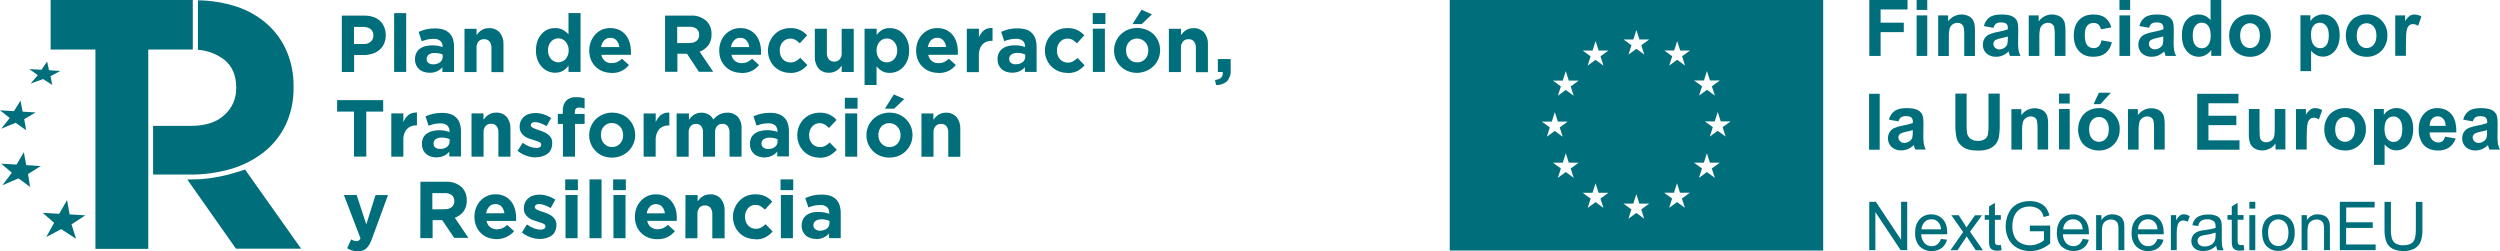
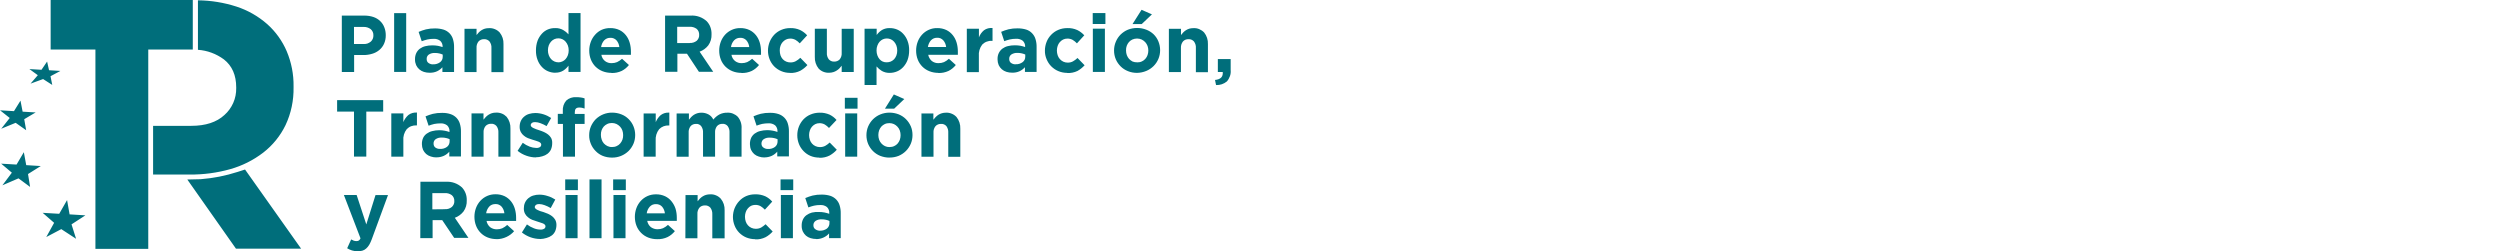
<svg xmlns="http://www.w3.org/2000/svg" width="388" height="39" viewBox="0 0 388 39" fill="none">
-   <path d="M225 0V38.88H282.96V0H225ZM239.31 18.87H240.84L241.31 17.4L241.78 18.87H243.31L242.07 19.77L242.53 21.22L241.3 20.32L240.07 21.22L240.53 19.77L239.29 18.87H239.31ZM244.24 27.6L243.01 26.7L241.78 27.6L242.25 26.15L241.01 25.25H242.54L243.01 23.78L243.48 25.25H245.01L243.77 26.15L244.24 27.6ZM243.77 13.41L244.24 14.86L243.01 13.96L241.78 14.86L242.25 13.41L241.01 12.51H242.54L243.01 11.04L243.48 12.51H245.01L243.78 13.41H243.77ZM247.17 7.84L247.64 6.37L248.11 7.84H249.64L248.4 8.74L248.86 10.19L247.63 9.29L246.4 10.19L246.86 8.74L245.63 7.84H247.16H247.17ZM248.87 32.27L247.64 31.37L246.41 32.27L246.87 30.82L245.63 29.92H247.16L247.63 28.45L248.1 29.92H249.63L248.39 30.82L248.86 32.27H248.87ZM253.5 6.12L253.97 4.65L254.44 6.12H255.97L254.73 7.02L255.2 8.47L253.97 7.57L252.74 8.47L253.2 7.02L251.97 6.12H253.49H253.5ZM255.19 33.95L253.96 33.05L252.73 33.95L253.19 32.5L251.96 31.6H253.49L253.96 30.13L254.43 31.6H255.96L254.72 32.5L255.18 33.95H255.19ZM261.51 32.26L260.28 31.36L259.05 32.26L259.51 30.81L258.27 29.91H259.8L260.27 28.44L260.74 29.91H262.27L261.03 30.81L261.5 32.26H261.51ZM261.06 8.73L261.52 10.18L260.29 9.28L259.06 10.18L259.53 8.73L258.3 7.83H259.83L260.3 6.37L260.77 7.84H262.3L261.06 8.73ZM264.45 12.49L264.92 11.02L265.39 12.49H266.92L265.68 13.39L266.15 14.84L264.92 13.94L263.69 14.84L264.16 13.39L262.92 12.49H264.46H264.45ZM266.14 27.6L264.91 26.7L263.68 27.6L264.15 26.15L262.91 25.25H264.44L264.91 23.78L265.38 25.25H266.91L265.67 26.15L266.14 27.6ZM267.82 21.2L266.59 20.3L265.36 21.2L265.83 19.74L264.59 18.84H266.12L266.59 17.37L267.06 18.84H268.59L267.35 19.74L267.82 21.2ZM290.12 8.69V0H296.05V1.47H291.87V3.52H295.47V4.99H291.87V8.68H290.13L290.12 8.69ZM297.46 1.55V0H299.11V1.54H297.46V1.55ZM297.46 8.69V2.39H299.11V8.68H297.46V8.69ZM306.5 8.69H304.85V5.48C304.87 5.04 304.84 4.59 304.74 4.16C304.68 3.98 304.56 3.82 304.4 3.71C304.23 3.6 304.03 3.54 303.83 3.54C303.56 3.54 303.29 3.61 303.06 3.77C302.84 3.92 302.67 4.14 302.59 4.4C302.48 4.87 302.44 5.36 302.46 5.84V8.69H300.81V2.39H302.35V3.31C302.69 2.84 303.18 2.5 303.73 2.34C304.29 2.18 304.88 2.22 305.41 2.44C305.68 2.55 305.92 2.72 306.1 2.95C306.25 3.16 306.36 3.39 306.42 3.65C306.49 4.02 306.52 4.39 306.51 4.77V8.68L306.5 8.69ZM309.4 4.32L307.9 4.05C308.02 3.51 308.33 3.03 308.76 2.69C309.17 2.4 309.78 2.25 310.6 2.25C311.34 2.25 311.89 2.34 312.25 2.51C312.57 2.65 312.83 2.88 313.01 3.18C313.16 3.45 313.23 3.95 313.23 4.67L313.21 6.61C313.2 7.02 313.23 7.44 313.29 7.84C313.35 8.13 313.46 8.42 313.59 8.68H311.95C311.91 8.57 311.85 8.41 311.79 8.19C311.76 8.09 311.74 8.03 311.73 7.98C311.47 8.24 311.16 8.45 310.83 8.6C310.51 8.74 310.16 8.81 309.81 8.81C309.25 8.84 308.71 8.65 308.29 8.28C308.11 8.11 307.96 7.9 307.87 7.67C307.77 7.44 307.73 7.19 307.74 6.94C307.74 6.61 307.82 6.28 307.99 5.99C308.16 5.71 308.41 5.49 308.7 5.35C309.12 5.17 309.56 5.04 310.01 4.96C310.56 4.87 311.1 4.74 311.62 4.55V4.38C311.63 4.26 311.62 4.13 311.58 4.01C311.54 3.89 311.47 3.78 311.39 3.69C311.23 3.55 310.94 3.48 310.5 3.48C310.26 3.47 310.02 3.53 309.81 3.65C309.61 3.81 309.47 4.03 309.4 4.28V4.32ZM311.62 5.66C311.28 5.76 310.94 5.85 310.6 5.92C310.29 5.97 309.98 6.07 309.7 6.21C309.6 6.27 309.52 6.36 309.46 6.46C309.4 6.56 309.37 6.67 309.37 6.79C309.37 6.91 309.39 7.02 309.44 7.13C309.48 7.24 309.55 7.33 309.64 7.41C309.73 7.49 309.83 7.56 309.94 7.61C310.05 7.65 310.17 7.67 310.3 7.67C310.61 7.67 310.91 7.56 311.15 7.37C311.34 7.24 311.48 7.04 311.54 6.82C311.6 6.55 311.62 6.27 311.61 6V5.68L311.62 5.66ZM320.56 8.68H318.9V5.47C318.92 5.03 318.89 4.58 318.8 4.15C318.74 3.97 318.61 3.81 318.45 3.7C318.28 3.59 318.08 3.53 317.88 3.53C317.61 3.53 317.34 3.61 317.11 3.77C316.89 3.92 316.72 4.14 316.64 4.4C316.53 4.87 316.49 5.36 316.51 5.84V8.68H314.86V2.39H316.4V3.31C316.74 2.84 317.23 2.5 317.78 2.34C318.34 2.18 318.93 2.22 319.46 2.44C319.73 2.55 319.97 2.72 320.15 2.95C320.31 3.16 320.42 3.39 320.47 3.65C320.54 4.02 320.57 4.39 320.56 4.77V8.68ZM327.69 4.25L326.05 4.55C326.02 4.27 325.88 4 325.68 3.81C325.47 3.64 325.2 3.55 324.92 3.56C324.73 3.56 324.55 3.59 324.38 3.66C324.21 3.73 324.06 3.85 323.93 3.99C323.69 4.28 323.56 4.76 323.56 5.43C323.56 6.18 323.68 6.7 323.93 7.01C324.05 7.16 324.2 7.28 324.38 7.36C324.56 7.44 324.75 7.48 324.94 7.47C325.23 7.48 325.51 7.38 325.72 7.19C325.96 6.93 326.1 6.61 326.14 6.26L327.76 6.54C327.64 7.2 327.3 7.8 326.79 8.24C326.31 8.62 325.67 8.81 324.86 8.81C323.94 8.81 323.21 8.52 322.67 7.94C322.13 7.36 321.85 6.56 321.85 5.53C321.85 4.49 322.12 3.68 322.67 3.11C323.21 2.53 323.96 2.25 324.89 2.25C325.65 2.25 326.26 2.41 326.71 2.74C327.19 3.12 327.53 3.64 327.67 4.24L327.69 4.25ZM328.94 1.54V0H330.6V1.54H328.94ZM328.94 8.68V2.39H330.6V8.68H328.94ZM333.53 4.31L332.03 4.04C332.15 3.5 332.46 3.02 332.9 2.69C333.31 2.4 333.92 2.25 334.74 2.25C335.48 2.25 336.03 2.34 336.39 2.51C336.71 2.65 336.97 2.88 337.15 3.18C337.3 3.45 337.37 3.95 337.37 4.67L337.35 6.61C337.34 7.02 337.36 7.44 337.43 7.84C337.49 8.13 337.59 8.42 337.73 8.68H336.1C336.06 8.57 336 8.41 335.94 8.19C335.91 8.09 335.89 8.03 335.88 7.98C335.62 8.24 335.31 8.45 334.98 8.6C334.65 8.74 334.3 8.81 333.95 8.81C333.39 8.84 332.85 8.65 332.43 8.28C332.25 8.11 332.1 7.9 332.01 7.67C331.91 7.44 331.87 7.19 331.87 6.94C331.87 6.61 331.95 6.28 332.12 5.99C332.29 5.71 332.54 5.49 332.83 5.35C333.25 5.17 333.69 5.04 334.15 4.96C334.7 4.87 335.24 4.73 335.76 4.55V4.38C335.77 4.26 335.76 4.13 335.72 4.01C335.68 3.89 335.61 3.78 335.53 3.69C335.37 3.55 335.08 3.48 334.64 3.48C334.4 3.47 334.16 3.53 333.95 3.65C333.76 3.81 333.61 4.03 333.55 4.27L333.53 4.31ZM335.74 5.65C335.41 5.75 335.07 5.84 334.73 5.91C334.42 5.96 334.11 6.06 333.83 6.2C333.73 6.26 333.65 6.35 333.6 6.45C333.54 6.55 333.51 6.66 333.51 6.78C333.51 6.9 333.53 7.01 333.57 7.12C333.62 7.23 333.68 7.32 333.77 7.4C333.86 7.48 333.96 7.55 334.07 7.6C334.18 7.64 334.3 7.66 334.43 7.66C334.74 7.66 335.04 7.55 335.28 7.36C335.47 7.23 335.61 7.03 335.67 6.81C335.73 6.54 335.75 6.26 335.74 5.99V5.67V5.65ZM344.73 8.67H343.19V7.75C342.96 8.09 342.65 8.36 342.29 8.55C341.96 8.72 341.61 8.81 341.24 8.81C340.89 8.81 340.54 8.73 340.22 8.58C339.9 8.43 339.62 8.21 339.4 7.94C338.89 7.36 338.63 6.54 338.63 5.5C338.63 4.43 338.88 3.62 339.38 3.07C339.62 2.8 339.9 2.59 340.23 2.45C340.56 2.31 340.91 2.24 341.26 2.25C341.61 2.25 341.95 2.33 342.27 2.48C342.58 2.63 342.86 2.85 343.08 3.12V0H344.74V8.68L344.73 8.67ZM340.31 5.38C340.31 6.05 340.4 6.54 340.59 6.84C340.7 7.04 340.86 7.21 341.06 7.32C341.26 7.43 341.48 7.49 341.71 7.49C341.9 7.49 342.09 7.45 342.26 7.37C342.43 7.29 342.58 7.16 342.69 7.01C342.96 6.69 343.1 6.2 343.1 5.55C343.1 4.83 342.97 4.31 342.71 3.99C342.59 3.84 342.44 3.72 342.27 3.64C342.1 3.56 341.91 3.52 341.72 3.52C341.53 3.52 341.34 3.56 341.17 3.64C341 3.72 340.85 3.84 340.73 3.99C340.46 4.3 340.32 4.77 340.32 5.39L340.31 5.38ZM345.97 5.43C345.97 4.87 346.11 4.32 346.38 3.83C346.64 3.33 347.04 2.91 347.53 2.65C348.04 2.37 348.61 2.23 349.19 2.24C349.62 2.22 350.05 2.3 350.45 2.46C350.85 2.62 351.21 2.86 351.52 3.17C351.82 3.48 352.06 3.85 352.21 4.25C352.37 4.65 352.44 5.08 352.43 5.51C352.44 5.95 352.37 6.38 352.21 6.79C352.05 7.2 351.81 7.57 351.51 7.88C351.21 8.19 350.85 8.43 350.45 8.59C350.05 8.75 349.63 8.83 349.2 8.82C348.63 8.82 348.07 8.69 347.57 8.43C347.06 8.18 346.65 7.78 346.38 7.28C346.09 6.71 345.95 6.08 345.97 5.44V5.43ZM347.67 5.52C347.67 6.14 347.82 6.62 348.11 6.96C348.25 7.12 348.41 7.24 348.6 7.33C348.79 7.42 348.99 7.46 349.2 7.46C349.41 7.46 349.61 7.42 349.8 7.33C349.99 7.24 350.16 7.12 350.29 6.96C350.58 6.63 350.73 6.15 350.73 5.52C350.73 4.89 350.58 4.43 350.29 4.1C350.15 3.94 349.99 3.82 349.8 3.73C349.61 3.64 349.41 3.6 349.2 3.6C348.99 3.6 348.79 3.64 348.6 3.73C348.41 3.82 348.25 3.94 348.11 4.1C347.82 4.42 347.67 4.9 347.67 5.52ZM357.03 2.37H358.57V3.29C358.78 2.97 359.06 2.71 359.39 2.52C359.74 2.33 360.13 2.23 360.52 2.23C360.87 2.23 361.22 2.3 361.54 2.45C361.86 2.6 362.14 2.81 362.36 3.08C362.87 3.65 363.12 4.44 363.12 5.46C363.12 6.48 362.86 7.33 362.36 7.91C362.13 8.18 361.85 8.41 361.53 8.56C361.21 8.71 360.86 8.79 360.51 8.79C360.19 8.79 359.86 8.72 359.57 8.58C359.24 8.4 358.93 8.16 358.68 7.87V11.04H357.03V2.39V2.37ZM358.67 5.41C358.67 6.12 358.81 6.64 359.08 6.98C359.2 7.14 359.35 7.27 359.53 7.35C359.71 7.44 359.9 7.48 360.1 7.48C360.28 7.48 360.47 7.44 360.63 7.36C360.8 7.28 360.94 7.16 361.05 7.01C361.31 6.7 361.43 6.19 361.43 5.48C361.43 4.82 361.3 4.33 361.03 4.01C360.92 3.86 360.77 3.74 360.6 3.65C360.43 3.57 360.24 3.52 360.06 3.52C359.87 3.52 359.68 3.56 359.5 3.64C359.33 3.72 359.17 3.84 359.05 3.99C358.79 4.31 358.66 4.77 358.66 5.39L358.67 5.41ZM364.07 5.43C364.07 4.87 364.21 4.32 364.48 3.83C364.74 3.33 365.14 2.91 365.63 2.65C366.14 2.37 366.71 2.23 367.29 2.24C367.72 2.22 368.15 2.3 368.55 2.46C368.95 2.62 369.31 2.86 369.62 3.17C369.92 3.48 370.16 3.85 370.31 4.25C370.47 4.65 370.54 5.08 370.52 5.51C370.53 5.95 370.46 6.38 370.3 6.79C370.14 7.2 369.91 7.57 369.6 7.88C369.3 8.19 368.94 8.43 368.55 8.59C368.15 8.75 367.73 8.83 367.3 8.82C366.73 8.82 366.17 8.69 365.67 8.43C365.16 8.18 364.75 7.78 364.48 7.28C364.19 6.71 364.05 6.08 364.07 5.44V5.43ZM365.76 5.52C365.76 6.14 365.91 6.62 366.2 6.96C366.34 7.12 366.5 7.24 366.69 7.33C366.88 7.42 367.08 7.46 367.29 7.46C367.5 7.46 367.7 7.42 367.89 7.33C368.08 7.24 368.25 7.12 368.38 6.96C368.67 6.63 368.82 6.15 368.82 5.52C368.82 4.89 368.67 4.43 368.38 4.1C368.25 3.94 368.08 3.82 367.89 3.73C367.7 3.64 367.5 3.6 367.29 3.6C367.08 3.6 366.88 3.64 366.69 3.73C366.5 3.82 366.33 3.94 366.2 4.1C365.91 4.42 365.77 4.9 365.77 5.53L365.76 5.52ZM373.4 8.66H371.74V2.39H373.28V3.29C373.46 2.97 373.7 2.68 373.99 2.46C374.2 2.32 374.45 2.25 374.7 2.25C375.09 2.25 375.47 2.36 375.8 2.56L375.29 4.01C375.06 3.85 374.79 3.75 374.51 3.74C374.3 3.74 374.09 3.8 373.92 3.93C373.73 4.12 373.59 4.36 373.54 4.63C373.45 4.97 373.4 5.66 373.4 6.74V8.68V8.66ZM290.08 23.21V14.56H291.73V23.24H290.08V23.21ZM294.66 18.84L293.16 18.57C293.29 18.03 293.6 17.55 294.05 17.22C294.46 16.93 295.07 16.78 295.89 16.78C296.63 16.78 297.18 16.87 297.54 17.04C297.86 17.18 298.12 17.41 298.3 17.71C298.45 17.98 298.52 18.48 298.52 19.2L298.5 21.14C298.49 21.55 298.52 21.97 298.58 22.37C298.64 22.66 298.74 22.95 298.88 23.21H297.24C297.2 23.1 297.14 22.94 297.08 22.72C297.05 22.62 297.03 22.56 297.02 22.51C296.76 22.77 296.45 22.98 296.11 23.13C295.79 23.27 295.44 23.34 295.09 23.34C294.53 23.37 293.99 23.18 293.57 22.81C293.39 22.64 293.24 22.43 293.15 22.2C293.05 21.97 293.01 21.72 293.01 21.47C293.01 21.13 293.09 20.81 293.26 20.52C293.43 20.24 293.68 20.02 293.97 19.88C294.38 19.7 294.82 19.57 295.26 19.5C295.81 19.41 296.34 19.27 296.87 19.09V18.92C296.88 18.8 296.87 18.67 296.83 18.55C296.79 18.43 296.72 18.32 296.64 18.23C296.48 18.09 296.18 18.02 295.75 18.02C295.51 18.01 295.27 18.07 295.06 18.19C294.86 18.35 294.72 18.56 294.65 18.81L294.66 18.84ZM296.87 20.19C296.54 20.29 296.2 20.38 295.86 20.44C295.55 20.49 295.24 20.59 294.96 20.73C294.86 20.79 294.78 20.88 294.72 20.98C294.66 21.08 294.63 21.2 294.63 21.32C294.63 21.43 294.65 21.55 294.7 21.65C294.74 21.75 294.81 21.85 294.89 21.92C294.98 22.01 295.08 22.07 295.19 22.12C295.3 22.16 295.42 22.18 295.55 22.18C295.86 22.18 296.16 22.07 296.4 21.88C296.59 21.75 296.73 21.55 296.79 21.33C296.85 21.06 296.87 20.78 296.86 20.51V20.19H296.87ZM303.48 14.53H305.22V19.23C305.21 19.72 305.22 20.2 305.29 20.68C305.36 21.02 305.55 21.33 305.82 21.54C306.16 21.77 306.56 21.89 306.97 21.86C307.37 21.89 307.76 21.78 308.09 21.56C308.33 21.38 308.49 21.11 308.54 20.81C308.6 20.32 308.63 19.83 308.62 19.33V14.53H310.36V19.1C310.38 19.84 310.34 20.58 310.22 21.31C310.14 21.71 309.96 22.09 309.7 22.4C309.42 22.71 309.07 22.96 308.68 23.11C308.15 23.3 307.58 23.39 307.02 23.37C306.19 23.37 305.57 23.27 305.14 23.08C304.75 22.91 304.41 22.66 304.13 22.33C303.89 22.05 303.73 21.71 303.64 21.35C303.51 20.62 303.45 19.89 303.47 19.15V14.52L303.48 14.53ZM317.88 23.21H316.23V20.01C316.25 19.57 316.21 19.12 316.12 18.69C316.06 18.5 315.94 18.34 315.77 18.23C315.6 18.12 315.4 18.06 315.2 18.06C314.93 18.06 314.66 18.14 314.43 18.3C314.21 18.45 314.04 18.67 313.96 18.93C313.85 19.4 313.81 19.89 313.83 20.37V23.22H312.17V16.94H313.71V17.86C314.05 17.39 314.54 17.05 315.09 16.89C315.65 16.73 316.24 16.77 316.77 16.99C317.04 17.1 317.28 17.27 317.46 17.5C317.62 17.71 317.73 17.94 317.78 18.2C317.85 18.57 317.88 18.94 317.87 19.32V23.22L317.88 23.21ZM319.56 16.07V14.53H321.22V16.07H319.56ZM319.56 23.21V16.92H321.22V23.2H319.56V23.21ZM322.53 19.98C322.53 19.42 322.67 18.87 322.94 18.38C323.2 17.88 323.6 17.46 324.09 17.19C324.6 16.91 325.17 16.77 325.75 16.78C326.18 16.76 326.61 16.84 327.01 17C327.41 17.16 327.77 17.4 328.08 17.71C328.38 18.02 328.62 18.39 328.77 18.79C328.93 19.19 329 19.62 328.98 20.05C328.99 20.49 328.92 20.92 328.76 21.33C328.6 21.74 328.37 22.11 328.06 22.42C327.76 22.73 327.4 22.97 327 23.13C326.6 23.29 326.18 23.37 325.75 23.36C325.18 23.36 324.62 23.23 324.11 22.97C323.6 22.72 323.19 22.32 322.93 21.82C322.64 21.25 322.5 20.62 322.51 19.98H322.53ZM324.23 20.07C324.23 20.69 324.38 21.17 324.67 21.51C324.8 21.67 324.97 21.79 325.16 21.88C325.35 21.97 325.55 22.01 325.76 22.01C325.97 22.01 326.17 21.97 326.36 21.88C326.55 21.79 326.72 21.67 326.85 21.51C327.14 21.18 327.29 20.7 327.29 20.07C327.29 19.44 327.14 18.98 326.85 18.65C326.72 18.49 326.55 18.37 326.36 18.28C326.17 18.19 325.97 18.15 325.76 18.15C325.55 18.15 325.35 18.19 325.16 18.28C324.97 18.37 324.8 18.49 324.67 18.65C324.37 18.97 324.23 19.45 324.23 20.07ZM324.93 16.16L325.75 14.39H327.61L325.99 16.16H324.94H324.93ZM335.97 23.21H334.31V20.01C334.33 19.57 334.3 19.12 334.2 18.69C334.14 18.5 334.02 18.34 333.85 18.23C333.68 18.12 333.48 18.06 333.28 18.06C333.01 18.06 332.74 18.14 332.51 18.3C332.29 18.45 332.12 18.67 332.04 18.93C331.93 19.4 331.89 19.89 331.91 20.37V23.22H330.26V16.94H331.8V17.86C332.14 17.39 332.63 17.05 333.18 16.89C333.74 16.73 334.33 16.77 334.86 16.99C335.13 17.1 335.37 17.27 335.55 17.5C335.71 17.71 335.82 17.94 335.87 18.2C335.94 18.57 335.97 18.94 335.96 19.32V23.23L335.97 23.21ZM341.01 23.21V14.56H347.41V16.03H342.75V17.96H347.08V19.42H342.75V21.78H347.57V23.24H341.01V23.21ZM353.16 23.21V22.27C352.93 22.61 352.62 22.88 352.26 23.06C351.9 23.25 351.49 23.35 351.09 23.35C350.7 23.35 350.31 23.26 349.96 23.07C349.64 22.9 349.38 22.62 349.24 22.29C349.07 21.85 349 21.37 349.02 20.9V16.92H350.68V19.81C350.68 20.69 350.71 21.24 350.77 21.44C350.82 21.63 350.94 21.8 351.1 21.91C351.28 22.03 351.49 22.09 351.71 22.08C351.98 22.08 352.25 22 352.47 21.85C352.68 21.71 352.84 21.51 352.92 21.27C353 21.04 353.05 20.47 353.04 19.57V16.92H354.69V23.2H353.15L353.16 23.21ZM358 23.21H356.34V16.93H357.88V17.82C358.06 17.5 358.3 17.21 358.59 16.99C358.8 16.85 359.05 16.78 359.31 16.78C359.69 16.78 360.07 16.89 360.4 17.09L359.89 18.54C359.66 18.38 359.39 18.28 359.11 18.27C358.9 18.27 358.69 18.33 358.52 18.46C358.33 18.65 358.19 18.89 358.14 19.16C358.05 19.49 358 20.2 358 21.27V23.21ZM360.73 19.98C360.73 19.42 360.87 18.87 361.14 18.38C361.4 17.88 361.8 17.46 362.29 17.19C362.8 16.91 363.37 16.77 363.95 16.78C364.38 16.76 364.81 16.84 365.21 17C365.61 17.16 365.97 17.4 366.28 17.71C366.58 18.02 366.82 18.39 366.97 18.79C367.13 19.19 367.2 19.62 367.19 20.05C367.2 20.49 367.13 20.92 366.97 21.33C366.81 21.74 366.58 22.11 366.27 22.42C365.97 22.73 365.61 22.97 365.21 23.13C364.81 23.29 364.39 23.37 363.96 23.36C363.39 23.36 362.83 23.23 362.33 22.97C361.82 22.72 361.41 22.32 361.14 21.82C360.85 21.25 360.71 20.62 360.73 19.98ZM362.42 20.07C362.42 20.69 362.57 21.17 362.86 21.51C363 21.67 363.16 21.79 363.35 21.88C363.54 21.97 363.74 22.01 363.95 22.01C364.16 22.01 364.36 21.97 364.55 21.88C364.74 21.79 364.91 21.67 365.04 21.51C365.33 21.18 365.48 20.7 365.48 20.07C365.48 19.45 365.34 18.98 365.04 18.65C364.9 18.49 364.74 18.37 364.55 18.28C364.36 18.19 364.16 18.15 363.95 18.15C363.74 18.15 363.54 18.19 363.35 18.28C363.16 18.37 363 18.49 362.86 18.65C362.57 18.97 362.42 19.45 362.42 20.07ZM368.43 16.92H369.97V17.84C370.18 17.52 370.46 17.26 370.79 17.07C371.14 16.87 371.53 16.77 371.93 16.77C372.28 16.77 372.63 16.84 372.95 16.99C373.27 17.14 373.55 17.35 373.77 17.62C374.28 18.19 374.53 18.99 374.53 20.01C374.53 21.03 374.27 21.88 373.77 22.46C373.54 22.73 373.26 22.96 372.94 23.11C372.62 23.26 372.27 23.34 371.92 23.34C371.6 23.34 371.27 23.27 370.98 23.13C370.65 22.95 370.34 22.71 370.09 22.42V25.59H368.44V16.91L368.43 16.92ZM370.07 19.96C370.07 20.67 370.21 21.19 370.48 21.53C370.6 21.69 370.75 21.82 370.93 21.9C371.11 21.99 371.3 22.03 371.5 22.03C371.68 22.03 371.87 21.99 372.03 21.91C372.2 21.83 372.34 21.71 372.46 21.56C372.72 21.25 372.84 20.74 372.84 20.03C372.84 19.37 372.71 18.88 372.45 18.56C372.34 18.41 372.19 18.29 372.02 18.2C371.85 18.12 371.66 18.07 371.48 18.07C371.29 18.07 371.1 18.11 370.92 18.19C370.75 18.27 370.59 18.39 370.47 18.54C370.21 18.86 370.08 19.32 370.08 19.94L370.07 19.96ZM379.47 21.21L381.12 21.49C380.94 22.05 380.59 22.54 380.12 22.88C379.61 23.21 379.01 23.38 378.4 23.36C377.31 23.36 376.51 23 375.99 22.29C375.56 21.65 375.35 20.89 375.38 20.12C375.38 19.08 375.65 18.26 376.2 17.67C376.46 17.38 376.77 17.16 377.13 17C377.48 16.85 377.86 16.77 378.25 16.78C379.18 16.78 379.91 17.09 380.45 17.71C380.99 18.33 381.24 19.28 381.22 20.55H377.07C377.06 20.97 377.2 21.38 377.48 21.7C377.6 21.83 377.75 21.94 377.91 22.01C378.08 22.08 378.25 22.12 378.43 22.11C378.67 22.11 378.89 22.05 379.08 21.9C379.28 21.72 379.42 21.47 379.47 21.21ZM379.56 19.53C379.58 19.13 379.45 18.74 379.19 18.43C379.08 18.31 378.95 18.21 378.8 18.15C378.65 18.09 378.49 18.05 378.33 18.05C378.16 18.05 377.99 18.08 377.84 18.15C377.69 18.22 377.55 18.32 377.44 18.45C377.19 18.75 377.07 19.14 377.09 19.53H379.56ZM383.79 18.84L382.29 18.57C382.41 18.03 382.72 17.55 383.16 17.22C383.57 16.93 384.18 16.78 385 16.78C385.74 16.78 386.29 16.87 386.65 17.04C386.97 17.18 387.23 17.41 387.41 17.71C387.56 17.98 387.63 18.48 387.63 19.2L387.61 21.15C387.61 21.56 387.63 21.98 387.69 22.38C387.75 22.67 387.85 22.96 387.99 23.22H386.35C386.31 23.11 386.25 22.95 386.19 22.73C386.16 22.63 386.14 22.57 386.13 22.52C385.87 22.78 385.56 22.99 385.23 23.14C384.91 23.28 384.56 23.35 384.21 23.35C383.65 23.38 383.11 23.19 382.69 22.82C382.51 22.65 382.37 22.44 382.27 22.21C382.17 21.98 382.13 21.73 382.13 21.48C382.13 21.14 382.21 20.81 382.38 20.53C382.55 20.25 382.79 20.03 383.09 19.89C383.51 19.71 383.95 19.58 384.4 19.51C384.95 19.42 385.48 19.28 386.01 19.1V18.93C386.02 18.81 386.01 18.68 385.97 18.56C385.93 18.44 385.86 18.33 385.78 18.24C385.62 18.1 385.33 18.03 384.89 18.03C384.65 18.02 384.41 18.08 384.2 18.2C384 18.36 383.86 18.57 383.79 18.82V18.84ZM386 20.19C385.67 20.29 385.33 20.38 384.99 20.44C384.68 20.49 384.37 20.59 384.09 20.73C383.99 20.79 383.91 20.88 383.85 20.98C383.79 21.08 383.76 21.2 383.76 21.32C383.76 21.43 383.78 21.55 383.83 21.65C383.87 21.75 383.94 21.85 384.02 21.92C384.11 22.01 384.21 22.07 384.32 22.12C384.43 22.16 384.56 22.18 384.68 22.18C384.99 22.18 385.29 22.07 385.53 21.88C385.72 21.75 385.86 21.55 385.92 21.33C385.98 21.06 386 20.78 385.99 20.51V20.19H386ZM290.11 38.83V31.32H291.13L295.05 37.21V31.32H296V38.82H294.98L291.06 32.92V38.82H290.11V38.83ZM301.23 37.08L302.18 37.2C302.06 37.71 301.76 38.17 301.35 38.5C300.9 38.82 300.36 38.98 299.8 38.96C299.45 38.98 299.11 38.92 298.78 38.79C298.46 38.66 298.16 38.47 297.92 38.22C297.46 37.73 297.22 37.05 297.22 36.16C297.22 35.27 297.45 34.54 297.92 34.03C298.15 33.78 298.43 33.58 298.75 33.45C299.07 33.32 299.4 33.26 299.74 33.27C300.07 33.26 300.4 33.32 300.71 33.45C301.02 33.58 301.29 33.77 301.52 34.02C301.98 34.51 302.21 35.21 302.21 36.11V36.36H298.17C298.17 36.86 298.35 37.35 298.68 37.73C298.82 37.88 299 38.01 299.19 38.09C299.39 38.17 299.59 38.21 299.8 38.21C300.11 38.21 300.41 38.12 300.66 37.94C300.93 37.72 301.13 37.42 301.23 37.08ZM298.22 35.59H301.24C301.23 35.22 301.11 34.86 300.89 34.56C300.76 34.39 300.58 34.25 300.39 34.16C300.19 34.07 299.98 34.02 299.76 34.03C299.56 34.03 299.37 34.06 299.19 34.13C299.01 34.2 298.84 34.31 298.7 34.45C298.4 34.75 298.23 35.16 298.22 35.59ZM302.71 38.83L304.68 36.01L302.85 33.4H303.99L304.82 34.68C304.98 34.92 305.1 35.12 305.2 35.3C305.35 35.08 305.49 34.87 305.61 34.7L306.52 33.41H307.61L305.75 35.96L307.76 38.84H306.64L305.53 37.15L305.23 36.69L303.81 38.83H302.7H302.71ZM310.53 38.01L310.66 38.83C310.43 38.88 310.2 38.91 309.97 38.91C309.7 38.92 309.44 38.87 309.2 38.75C309.03 38.66 308.89 38.52 308.81 38.34C308.71 37.99 308.67 37.62 308.7 37.25V34.11H308.03V33.39H308.7V32.04L309.61 31.49V33.39H310.53V34.11H309.61V37.29C309.6 37.46 309.61 37.63 309.66 37.8C309.69 37.88 309.75 37.94 309.82 37.98C309.92 38.03 310.02 38.05 310.13 38.05C310.26 38.05 310.4 38.04 310.53 38.02V38.01ZM315.03 35.89V35.01H318.19V37.79C317.74 38.16 317.23 38.46 316.69 38.67C316.18 38.87 315.64 38.97 315.1 38.97C314.41 38.97 313.72 38.82 313.1 38.49C312.52 38.19 312.04 37.71 311.74 37.12C311.43 36.5 311.27 35.81 311.28 35.12C311.28 34.41 311.43 33.71 311.74 33.08C312.01 32.48 312.47 31.98 313.05 31.67C313.66 31.35 314.34 31.2 315.02 31.21C315.52 31.21 316.02 31.29 316.48 31.48C316.88 31.63 317.23 31.88 317.5 32.21C317.77 32.58 317.97 33 318.07 33.44L317.18 33.68C317.1 33.36 316.96 33.05 316.77 32.78C316.58 32.55 316.34 32.37 316.06 32.26C315.74 32.12 315.39 32.05 315.04 32.05C314.64 32.04 314.24 32.11 313.87 32.26C313.57 32.38 313.29 32.57 313.07 32.81C312.87 33.03 312.71 33.28 312.6 33.55C312.41 34.03 312.31 34.54 312.32 35.06C312.3 35.64 312.41 36.21 312.65 36.74C312.86 37.18 313.22 37.53 313.65 37.74C314.08 37.96 314.56 38.07 315.05 38.07C315.48 38.07 315.9 37.99 316.3 37.82C316.64 37.7 316.95 37.52 317.22 37.29V35.89H315.03ZM323.23 37.08L324.18 37.2C324.06 37.71 323.77 38.17 323.35 38.5C322.83 38.84 322.21 39 321.59 38.95C320.97 38.9 320.38 38.64 319.92 38.22C319.46 37.73 319.22 37.05 319.22 36.16C319.22 35.27 319.45 34.54 319.92 34.03C320.15 33.78 320.43 33.58 320.75 33.45C321.06 33.32 321.4 33.26 321.74 33.27C322.07 33.26 322.4 33.32 322.71 33.45C323.01 33.58 323.29 33.77 323.51 34.02C323.97 34.51 324.2 35.21 324.2 36.11V36.36H320.16C320.16 36.86 320.34 37.35 320.66 37.73C320.81 37.88 320.98 38.01 321.18 38.09C321.37 38.17 321.58 38.21 321.8 38.21C322.11 38.21 322.41 38.12 322.66 37.94C322.93 37.72 323.12 37.43 323.23 37.09V37.08ZM320.22 35.59H323.24C323.23 35.22 323.11 34.86 322.89 34.56C322.75 34.39 322.58 34.25 322.38 34.16C322.18 34.07 321.97 34.02 321.75 34.03C321.55 34.03 321.36 34.06 321.18 34.13C321 34.2 320.83 34.31 320.69 34.45C320.39 34.75 320.22 35.16 320.21 35.59H320.22ZM325.32 38.83V33.39H326.14V34.16C326.32 33.87 326.58 33.64 326.88 33.48C327.18 33.32 327.52 33.25 327.86 33.26C328.17 33.26 328.47 33.32 328.76 33.44C329 33.54 329.21 33.7 329.37 33.9C329.51 34.1 329.61 34.34 329.65 34.58C329.69 34.88 329.71 35.18 329.7 35.48V38.82H328.78V35.52C328.79 35.23 328.76 34.95 328.67 34.68C328.6 34.49 328.46 34.33 328.29 34.23C328.1 34.12 327.87 34.06 327.65 34.06C327.28 34.06 326.92 34.19 326.64 34.43C326.36 34.68 326.21 35.15 326.22 35.85V38.82H325.31L325.32 38.83ZM334.83 37.08L335.78 37.2C335.66 37.71 335.36 38.17 334.95 38.5C334.5 38.82 333.96 38.98 333.4 38.96C333.05 38.98 332.71 38.92 332.38 38.79C332.06 38.66 331.76 38.47 331.52 38.22C331.06 37.73 330.82 37.05 330.82 36.16C330.82 35.27 331.05 34.54 331.52 34.03C331.75 33.78 332.03 33.58 332.35 33.45C332.66 33.32 333 33.26 333.34 33.27C333.67 33.26 334 33.32 334.31 33.45C334.62 33.58 334.89 33.77 335.12 34.02C335.58 34.51 335.81 35.21 335.81 36.11V36.36H331.77C331.77 36.86 331.95 37.35 332.28 37.73C332.42 37.88 332.6 38.01 332.79 38.09C332.99 38.17 333.19 38.21 333.4 38.21C333.71 38.21 334.01 38.12 334.26 37.94C334.53 37.72 334.73 37.42 334.83 37.08ZM331.82 35.59H334.84C334.83 35.22 334.71 34.86 334.49 34.56C334.35 34.39 334.18 34.25 333.99 34.16C333.79 34.07 333.58 34.02 333.36 34.03C333.16 34.03 332.97 34.06 332.79 34.13C332.61 34.2 332.44 34.31 332.3 34.45C332 34.75 331.83 35.16 331.82 35.59ZM336.92 38.83V33.39H337.74V34.21C337.88 33.92 338.07 33.66 338.32 33.45C338.49 33.33 338.7 33.26 338.91 33.26C339.24 33.26 339.57 33.37 339.85 33.56L339.53 34.42C339.33 34.29 339.1 34.22 338.86 34.21C338.66 34.21 338.47 34.27 338.32 34.39C338.16 34.52 338.04 34.69 337.98 34.89C337.88 35.24 337.83 35.6 337.83 35.97V38.82H336.92V38.83ZM343.93 38.16C343.64 38.42 343.31 38.63 342.95 38.78C342.63 38.9 342.28 38.96 341.94 38.96C341.34 38.96 340.89 38.81 340.57 38.52C340.41 38.38 340.29 38.21 340.21 38.01C340.13 37.82 340.09 37.61 340.09 37.4C340.09 37.15 340.15 36.91 340.26 36.69C340.37 36.47 340.54 36.28 340.74 36.14C340.94 36 341.16 35.9 341.4 35.84C341.67 35.78 341.94 35.73 342.22 35.7C342.77 35.65 343.32 35.54 343.86 35.38V35.14C343.86 34.76 343.77 34.5 343.6 34.35C343.3 34.12 342.93 34.01 342.56 34.04C342.23 34.02 341.89 34.09 341.61 34.27C341.37 34.48 341.21 34.76 341.16 35.08L340.26 34.96C340.32 34.62 340.46 34.3 340.67 34.03C340.88 33.77 341.17 33.58 341.49 33.48C341.88 33.35 342.3 33.28 342.72 33.29C343.1 33.28 343.48 33.33 343.85 33.45C344.09 33.53 344.31 33.67 344.49 33.86C344.63 34.04 344.73 34.25 344.77 34.48C344.81 34.76 344.83 35.05 344.82 35.33V36.56C344.81 37.1 344.82 37.65 344.88 38.19C344.92 38.42 345 38.64 345.11 38.84H344.14C344.04 38.63 343.98 38.4 343.96 38.17L343.93 38.16ZM343.85 36.1C343.37 36.27 342.86 36.39 342.35 36.45C342.08 36.48 341.81 36.54 341.55 36.64C341.4 36.7 341.28 36.81 341.19 36.94C341.11 37.07 341.06 37.22 341.06 37.38C341.06 37.5 341.08 37.61 341.13 37.72C341.18 37.83 341.25 37.92 341.34 38C341.57 38.18 341.86 38.27 342.16 38.25C342.49 38.25 342.82 38.18 343.11 38.02C343.38 37.88 343.59 37.65 343.72 37.38C343.83 37.09 343.88 36.77 343.87 36.46L343.85 36.12V36.1ZM348.2 38L348.33 38.82C348.1 38.87 347.87 38.9 347.64 38.9C347.37 38.91 347.11 38.86 346.87 38.74C346.7 38.65 346.56 38.5 346.48 38.33C346.38 37.98 346.35 37.61 346.37 37.24V34.1H345.7V33.38H346.37V32.03L347.28 31.48V33.38H348.2V34.1H347.28V37.28C347.27 37.45 347.28 37.62 347.33 37.79C347.36 37.87 347.42 37.93 347.49 37.97C347.59 38.02 347.7 38.04 347.8 38.04C347.94 38.04 348.07 38.03 348.2 38.01V38ZM349.1 32.38V31.32H350.02V32.38H349.1ZM349.1 38.83V33.39H350.02V38.83H349.1ZM351.07 36.11C351.07 35.1 351.35 34.36 351.91 33.87C352.38 33.46 352.99 33.25 353.61 33.27C353.95 33.26 354.28 33.32 354.6 33.44C354.91 33.57 355.2 33.76 355.43 34C355.9 34.49 356.14 35.17 356.14 36.03C356.17 36.6 356.06 37.16 355.83 37.68C355.63 38.08 355.31 38.4 354.92 38.61C354.52 38.83 354.07 38.95 353.62 38.94C353.28 38.95 352.94 38.9 352.62 38.77C352.3 38.64 352.02 38.45 351.78 38.21C351.32 37.73 351.09 37.03 351.08 36.11H351.07ZM352.01 36.11C352.01 36.81 352.16 37.33 352.46 37.68C352.6 37.84 352.78 37.97 352.97 38.06C353.17 38.15 353.38 38.2 353.59 38.2C353.8 38.2 354.02 38.15 354.21 38.06C354.41 37.97 354.58 37.84 354.72 37.68C355.02 37.33 355.17 36.8 355.17 36.09C355.17 35.42 355.02 34.91 354.71 34.56C354.57 34.4 354.39 34.27 354.2 34.18C354 34.09 353.79 34.04 353.58 34.04C353.37 34.04 353.15 34.09 352.96 34.18C352.76 34.27 352.59 34.4 352.45 34.56C352.15 34.9 352 35.42 352 36.12L352.01 36.11ZM357.21 38.83V33.39H358.03V34.16C358.21 33.87 358.47 33.64 358.77 33.48C359.07 33.32 359.41 33.25 359.75 33.26C360.06 33.26 360.36 33.32 360.65 33.44C360.89 33.53 361.1 33.69 361.26 33.9C361.4 34.1 361.5 34.34 361.55 34.58C361.59 34.88 361.61 35.18 361.6 35.48V38.82H360.69V35.52C360.7 35.23 360.67 34.95 360.58 34.68C360.51 34.49 360.37 34.34 360.2 34.23C360.01 34.12 359.79 34.06 359.56 34.06C359.19 34.06 358.83 34.19 358.55 34.43C358.26 34.68 358.12 35.15 358.12 35.85V38.82H357.2L357.21 38.83ZM363.14 38.83V31.32H368.54V32.2H364.13V34.5H368.25V35.38H364.12V37.94H368.7V38.82H363.14V38.83ZM374.97 31.33H375.96V35.67C375.98 36.28 375.89 36.89 375.7 37.47C375.52 37.92 375.2 38.3 374.78 38.55C374.25 38.85 373.65 38.99 373.04 38.96C372.45 38.98 371.86 38.86 371.32 38.6C370.89 38.37 370.55 38 370.37 37.55C370.16 36.95 370.06 36.31 370.08 35.67V31.33H371.07V35.66C371.05 36.15 371.11 36.63 371.25 37.1C371.36 37.4 371.58 37.66 371.86 37.82C372.19 38 372.56 38.08 372.93 38.07C373.66 38.07 374.18 37.9 374.48 37.57C374.79 37.24 374.94 36.6 374.94 35.66V31.33H374.97Z" fill="#006E7B" />
  <path d="M29.92 0V7.69H23.01V38.62H14.81V7.69H7.86V0H29.92ZM38.03 26.31L36.88 26.68C35.02 27.28 33.1 27.66 31.16 27.81L29.07 27.86L36.62 38.59H46.73L38.03 26.31ZM13.24 33.42L10.8 33.27L10.41 31.05L9.19 33.18L6.62 33.03L8.4 34.58L7.18 36.79L9.51 35.56L11.81 37.06L11.1 34.82L13.24 33.43V33.42ZM6.34 25.77L4.07 25.63L3.7 23.62L2.57 25.54L0.18 25.4L1.84 26.8L0.37 28.76L2.87 27.68L4.67 29.01L4.35 27.01L6.34 25.76V25.77ZM5.56 17.45L3.51 17.33L3.18 15.62L2.17 17.25L0.01 17.12L1.51 18.31L0.19 19.98L2.43 19.06L4.06 20.21L3.76 18.5L5.55 17.44L5.56 17.45ZM9.39 11.01L7.61 10.9L7.31 9.55L6.44 10.83L4.56 10.72L5.87 11.67L4.74 12.98L6.69 12.27L8.11 13.18L7.84 11.83L9.39 11V11.01ZM44.51 7.98C43.82 6.36 42.79 4.92 41.48 3.75C40.08 2.52 38.45 1.59 36.69 1.02C34.76 0.4 32.75 0.07 30.72 0.05V7.73C32.18 7.83 33.57 8.35 34.75 9.22C36.02 10.21 36.66 11.66 36.66 13.57V13.68C36.67 14.47 36.52 15.25 36.2 15.97C35.88 16.69 35.42 17.33 34.83 17.85C33.62 18.97 31.9 19.53 29.69 19.53H23.76V27.09H29.41C31.55 27.11 33.68 26.83 35.74 26.25C37.59 25.73 39.32 24.86 40.85 23.69C42.31 22.56 43.5 21.1 44.31 19.43C45.18 17.59 45.6 15.57 45.56 13.53V13.42C45.59 11.55 45.23 9.69 44.5 7.96L44.51 7.98ZM53.05 2.42H56.57C57.04 2.42 57.51 2.49 57.96 2.64C58.34 2.77 58.7 2.98 58.99 3.26C59.28 3.53 59.5 3.86 59.64 4.23C59.8 4.62 59.87 5.04 59.87 5.46C59.88 5.92 59.79 6.38 59.6 6.8C59.43 7.18 59.17 7.51 58.86 7.77C58.53 8.04 58.15 8.24 57.75 8.35C57.31 8.48 56.85 8.55 56.39 8.54H54.96V11.17H53.05V2.42ZM56.45 6.83C56.65 6.84 56.85 6.82 57.04 6.75C57.23 6.68 57.4 6.58 57.56 6.45C57.69 6.33 57.79 6.18 57.86 6.01C57.93 5.84 57.96 5.66 57.95 5.48C57.95 5.3 57.93 5.11 57.85 4.95C57.77 4.79 57.67 4.63 57.53 4.52C57.21 4.28 56.81 4.16 56.41 4.18H54.94V6.83H56.45ZM61.17 2.04H63.04V11.16H61.17V2.03V2.04ZM66.67 11.29C66.37 11.29 66.07 11.25 65.79 11.16C65.53 11.08 65.28 10.94 65.07 10.76C64.87 10.58 64.7 10.36 64.59 10.12C64.47 9.84 64.4 9.54 64.41 9.24V9.2C64.4 8.87 64.47 8.53 64.61 8.23C64.74 7.97 64.92 7.74 65.16 7.56C65.41 7.38 65.7 7.24 66 7.17C66.35 7.08 66.71 7.04 67.08 7.04C67.38 7.04 67.67 7.06 67.96 7.11C68.21 7.16 68.45 7.23 68.69 7.31V7.26C68.7 7.09 68.68 6.92 68.61 6.76C68.55 6.6 68.45 6.46 68.33 6.34C68.03 6.11 67.65 6 67.27 6.03C66.95 6.03 66.63 6.06 66.32 6.13C66.03 6.2 65.74 6.29 65.45 6.4L64.97 4.95C65.34 4.79 65.72 4.66 66.1 4.56C66.57 4.45 67.05 4.4 67.53 4.41C67.98 4.41 68.43 4.47 68.85 4.6C69.19 4.71 69.5 4.9 69.76 5.16C70.01 5.42 70.2 5.73 70.3 6.08C70.42 6.47 70.48 6.89 70.47 7.3V11.17H68.66V10.44C68.43 10.7 68.15 10.91 67.84 11.06C67.47 11.23 67.07 11.3 66.66 11.29H66.67ZM67.24 9.98C67.62 10 68 9.88 68.31 9.65C68.44 9.55 68.54 9.42 68.61 9.28C68.68 9.14 68.71 8.97 68.71 8.81V8.47C68.53 8.39 68.35 8.33 68.16 8.29C67.95 8.24 67.73 8.22 67.51 8.22C67.18 8.2 66.84 8.28 66.56 8.46C66.45 8.53 66.36 8.64 66.3 8.76C66.24 8.88 66.21 9.01 66.22 9.15V9.18C66.22 9.3 66.24 9.41 66.29 9.52C66.34 9.62 66.41 9.72 66.51 9.78C66.73 9.93 66.99 10.01 67.25 9.99L67.24 9.98ZM72.09 4.47H73.96V5.44C74.07 5.3 74.19 5.16 74.31 5.03C74.44 4.9 74.58 4.78 74.73 4.69C74.89 4.59 75.07 4.5 75.25 4.45C75.46 4.39 75.67 4.37 75.89 4.37C76.2 4.35 76.5 4.4 76.79 4.52C77.08 4.63 77.33 4.81 77.55 5.04C77.96 5.55 78.17 6.19 78.14 6.84V11.19H76.27V7.45C76.3 7.09 76.19 6.73 75.97 6.43C75.86 6.31 75.73 6.22 75.59 6.16C75.45 6.1 75.29 6.07 75.13 6.08C74.97 6.08 74.81 6.1 74.66 6.16C74.51 6.22 74.38 6.31 74.27 6.43C74.04 6.72 73.93 7.08 73.96 7.45V11.18H72.09V4.46V4.47ZM86.17 11.29C85.79 11.29 85.41 11.21 85.05 11.06C84.69 10.91 84.37 10.68 84.1 10.39C83.81 10.08 83.58 9.71 83.43 9.3C83.25 8.83 83.17 8.33 83.18 7.82V7.8C83.18 7.29 83.26 6.79 83.43 6.32C83.58 5.92 83.81 5.55 84.1 5.23C84.36 4.94 84.69 4.71 85.05 4.56C85.41 4.42 85.79 4.35 86.17 4.36C86.6 4.34 87.03 4.45 87.41 4.66C87.72 4.84 87.99 5.06 88.23 5.33V2.03H90.1V11.16H88.23V10.19C88 10.5 87.72 10.77 87.4 10.97C87.03 11.19 86.6 11.29 86.18 11.28L86.17 11.29ZM86.65 9.68C86.86 9.68 87.07 9.63 87.27 9.54C87.46 9.46 87.64 9.33 87.78 9.17C87.93 9 88.05 8.8 88.13 8.58C88.22 8.34 88.26 8.08 88.26 7.83V7.81C88.26 7.55 88.22 7.29 88.13 7.05C88.05 6.84 87.93 6.64 87.78 6.46C87.64 6.3 87.47 6.17 87.27 6.08C87.08 5.99 86.87 5.95 86.65 5.95C86.44 5.95 86.22 5.99 86.03 6.08C85.84 6.17 85.66 6.3 85.52 6.46C85.37 6.63 85.25 6.83 85.17 7.04C85.08 7.28 85.04 7.54 85.04 7.8V7.82C85.04 8.08 85.08 8.33 85.17 8.57C85.25 8.79 85.37 8.99 85.52 9.16C85.66 9.32 85.84 9.45 86.04 9.54C86.24 9.63 86.45 9.67 86.66 9.67L86.65 9.68ZM94.91 11.31C94.44 11.31 93.97 11.23 93.53 11.06C93.12 10.9 92.75 10.66 92.43 10.35C92.12 10.04 91.88 9.67 91.71 9.26C91.53 8.81 91.45 8.33 91.45 7.85C91.45 7.39 91.53 6.93 91.69 6.5C91.84 6.09 92.07 5.71 92.36 5.39C92.65 5.06 93 4.8 93.39 4.62C93.81 4.44 94.26 4.35 94.71 4.36C95.2 4.35 95.69 4.45 96.14 4.66C96.53 4.85 96.87 5.13 97.14 5.47C97.41 5.81 97.61 6.21 97.73 6.63C97.86 7.07 97.92 7.54 97.92 8V8.5H93.33C93.39 8.88 93.59 9.23 93.89 9.47C94.19 9.7 94.56 9.82 94.94 9.8C95.23 9.8 95.51 9.75 95.77 9.64C96.05 9.51 96.31 9.33 96.54 9.12L97.61 10.09C97.3 10.48 96.92 10.79 96.48 11.01C95.98 11.24 95.44 11.35 94.89 11.33L94.91 11.31ZM96.12 7.29C96.08 6.91 95.93 6.55 95.68 6.26C95.56 6.13 95.41 6.02 95.25 5.96C95.09 5.89 94.91 5.86 94.73 5.87C94.55 5.87 94.38 5.89 94.21 5.96C94.05 6.03 93.9 6.13 93.77 6.26C93.51 6.55 93.35 6.91 93.29 7.3H96.12V7.29ZM103.23 2.42H107.17C107.63 2.39 108.09 2.45 108.52 2.6C108.95 2.75 109.35 2.99 109.69 3.3C109.94 3.57 110.14 3.88 110.26 4.23C110.39 4.58 110.44 4.95 110.43 5.32C110.46 5.94 110.28 6.55 109.92 7.05C109.57 7.49 109.11 7.83 108.58 8.02L110.69 11.14H108.47L106.62 8.34H105.13V11.14H103.22V2.42H103.23ZM107.05 6.67C107.44 6.69 107.82 6.57 108.13 6.33C108.25 6.22 108.35 6.08 108.42 5.92C108.49 5.76 108.52 5.6 108.51 5.43V5.41C108.52 5.23 108.49 5.06 108.42 4.89C108.35 4.73 108.25 4.58 108.11 4.47C107.79 4.24 107.4 4.13 107.01 4.16H105.1V6.68H107.04L107.05 6.67ZM115.07 11.31C114.6 11.31 114.13 11.23 113.7 11.06C113.29 10.9 112.92 10.66 112.6 10.35C112.29 10.04 112.04 9.67 111.88 9.26C111.7 8.81 111.62 8.33 111.62 7.85C111.62 7.39 111.7 6.93 111.86 6.5C112.01 6.09 112.24 5.71 112.53 5.39C112.82 5.07 113.17 4.82 113.56 4.64C113.98 4.45 114.43 4.35 114.89 4.36C115.38 4.35 115.87 4.45 116.32 4.66C116.71 4.85 117.05 5.12 117.33 5.47C117.6 5.81 117.8 6.21 117.92 6.63C118.05 7.07 118.11 7.54 118.11 8V8.5H113.52C113.58 8.88 113.78 9.23 114.08 9.47C114.38 9.7 114.76 9.82 115.13 9.8C115.42 9.8 115.7 9.75 115.96 9.64C116.24 9.51 116.5 9.33 116.73 9.12L117.8 10.09C117.49 10.48 117.11 10.79 116.67 11.01C116.17 11.24 115.62 11.35 115.07 11.33V11.31ZM116.28 7.29C116.24 6.91 116.09 6.55 115.84 6.26C115.72 6.13 115.57 6.02 115.41 5.96C115.25 5.89 115.07 5.86 114.89 5.87C114.71 5.87 114.54 5.89 114.37 5.96C114.21 6.03 114.06 6.13 113.93 6.26C113.67 6.55 113.5 6.91 113.45 7.3H116.28V7.29ZM122.6 11.31C122.13 11.31 121.66 11.22 121.23 11.03C120.82 10.86 120.45 10.6 120.14 10.29C119.52 9.64 119.18 8.76 119.19 7.85C119.19 7.39 119.28 6.93 119.45 6.5C119.62 6.09 119.86 5.71 120.16 5.39C120.47 5.07 120.84 4.81 121.25 4.64C121.69 4.45 122.15 4.36 122.63 4.36C123.16 4.34 123.69 4.44 124.18 4.66C124.59 4.86 124.96 5.14 125.27 5.48L124.12 6.73C123.93 6.52 123.71 6.34 123.46 6.19C123.2 6.05 122.91 5.98 122.62 5.99C122.4 5.99 122.17 6.04 121.97 6.14C121.78 6.24 121.61 6.37 121.46 6.54C121.31 6.71 121.2 6.91 121.13 7.12C121.05 7.35 121.01 7.59 121.02 7.83V7.85C121.02 8.1 121.06 8.34 121.13 8.58C121.2 8.8 121.32 8.99 121.47 9.17C121.62 9.34 121.81 9.47 122.02 9.56C122.23 9.65 122.46 9.69 122.69 9.69C122.97 9.69 123.26 9.63 123.51 9.49C123.76 9.35 124 9.18 124.21 8.97L125.31 10.1C125 10.45 124.62 10.75 124.21 10.98C123.71 11.23 123.16 11.35 122.61 11.32L122.6 11.31ZM128.71 11.29C128.41 11.31 128.1 11.26 127.81 11.15C127.52 11.04 127.27 10.87 127.05 10.64C126.64 10.13 126.43 9.48 126.46 8.82V4.46H128.33V8.19C128.3 8.55 128.41 8.92 128.63 9.21C128.74 9.33 128.87 9.42 129.01 9.48C129.16 9.54 129.31 9.57 129.47 9.56C129.63 9.56 129.79 9.54 129.93 9.48C130.08 9.42 130.21 9.33 130.32 9.22C130.55 8.93 130.66 8.57 130.63 8.2V4.47H132.5V11.17H130.63V10.2C130.52 10.34 130.41 10.48 130.28 10.61C130.15 10.74 130.01 10.86 129.85 10.95C129.69 11.05 129.52 11.14 129.34 11.19C129.13 11.25 128.91 11.29 128.7 11.29H128.71ZM134.19 4.46H136.06V5.43C136.28 5.12 136.57 4.85 136.89 4.65C137.26 4.44 137.69 4.34 138.11 4.36C138.49 4.36 138.87 4.43 139.23 4.58C139.59 4.73 139.92 4.96 140.18 5.25C140.47 5.56 140.7 5.93 140.85 6.34C141.03 6.81 141.11 7.31 141.1 7.82V7.84C141.1 8.35 141.02 8.85 140.85 9.32C140.7 9.72 140.47 10.09 140.18 10.41C139.91 10.7 139.59 10.93 139.23 11.08C138.87 11.23 138.49 11.31 138.1 11.31C137.67 11.33 137.24 11.22 136.86 11.01C136.55 10.82 136.28 10.59 136.04 10.31V13.19H134.18V4.46H134.19ZM137.63 9.67C137.84 9.67 138.05 9.63 138.25 9.55C138.44 9.47 138.62 9.34 138.77 9.19C138.92 9.02 139.04 8.82 139.12 8.61C139.21 8.37 139.25 8.11 139.25 7.85V7.83C139.25 7.57 139.21 7.31 139.12 7.07C139.04 6.85 138.92 6.66 138.77 6.48C138.63 6.32 138.45 6.19 138.26 6.1C138.06 6.01 137.85 5.97 137.64 5.97C137.43 5.97 137.22 6.01 137.02 6.1C136.83 6.19 136.65 6.32 136.51 6.48C136.36 6.65 136.25 6.85 136.17 7.07C136.08 7.31 136.03 7.57 136.04 7.83V7.85C136.04 8.11 136.08 8.36 136.17 8.6C136.25 8.82 136.36 9.02 136.51 9.19C136.65 9.35 136.82 9.48 137.01 9.56C137.21 9.64 137.42 9.68 137.63 9.67ZM145.63 11.31C145.16 11.31 144.7 11.23 144.26 11.06C143.85 10.9 143.47 10.66 143.16 10.35C142.85 10.04 142.6 9.67 142.44 9.26C142.26 8.81 142.18 8.33 142.18 7.85C142.18 7.39 142.26 6.93 142.42 6.5C142.57 6.09 142.8 5.71 143.09 5.39C143.39 5.06 143.75 4.8 144.16 4.62C144.57 4.44 145 4.35 145.45 4.36C145.94 4.35 146.43 4.45 146.88 4.66C147.27 4.85 147.61 5.13 147.88 5.47C148.15 5.81 148.35 6.21 148.47 6.63C148.6 7.07 148.66 7.54 148.66 8V8.5H144.06C144.13 8.88 144.33 9.22 144.62 9.47C144.92 9.7 145.3 9.82 145.67 9.8C145.96 9.8 146.24 9.75 146.51 9.64C146.79 9.51 147.05 9.33 147.27 9.12L148.34 10.09C148.03 10.48 147.65 10.79 147.21 11.01C146.71 11.24 146.17 11.35 145.62 11.33L145.63 11.31ZM146.84 7.29C146.8 6.91 146.65 6.55 146.4 6.26C146.28 6.13 146.13 6.02 145.97 5.95C145.81 5.88 145.63 5.85 145.45 5.86C145.27 5.86 145.1 5.88 144.93 5.95C144.77 6.02 144.62 6.12 144.49 6.25C144.23 6.54 144.07 6.9 144.01 7.29H146.84ZM150.06 4.46H151.93V5.8C152.09 5.37 152.36 4.99 152.71 4.7C153.09 4.42 153.57 4.3 154.04 4.35V6.34H153.92C153.65 6.32 153.38 6.37 153.12 6.47C152.86 6.57 152.64 6.72 152.44 6.92C152.05 7.43 151.86 8.07 151.92 8.71V11.19H150.05V4.46H150.06ZM157.08 11.28C156.78 11.28 156.48 11.24 156.2 11.15C155.94 11.07 155.69 10.93 155.48 10.75C155.28 10.57 155.11 10.35 155 10.11C154.88 9.83 154.82 9.53 154.82 9.23V9.19C154.81 8.86 154.87 8.52 155.02 8.22C155.15 7.96 155.34 7.73 155.57 7.55C155.82 7.37 156.11 7.23 156.41 7.16C156.76 7.07 157.12 7.03 157.49 7.03C157.79 7.03 158.08 7.05 158.37 7.1C158.62 7.15 158.86 7.22 159.1 7.3V7.25C159.11 7.08 159.09 6.91 159.02 6.75C158.96 6.59 158.86 6.45 158.74 6.33C158.43 6.1 158.06 5.99 157.68 6.02C157.36 6.02 157.04 6.05 156.73 6.12C156.44 6.19 156.15 6.28 155.86 6.39L155.38 4.94C155.75 4.78 156.12 4.65 156.51 4.55C156.98 4.44 157.46 4.39 157.94 4.4C158.39 4.4 158.84 4.46 159.27 4.59C159.61 4.7 159.92 4.89 160.17 5.15C160.42 5.41 160.61 5.72 160.71 6.07C160.83 6.46 160.89 6.88 160.88 7.29V11.16H159.07V10.43C158.84 10.69 158.56 10.9 158.25 11.05C157.88 11.22 157.48 11.29 157.08 11.28ZM157.65 9.97C158.03 9.99 158.41 9.87 158.72 9.64C158.85 9.54 158.95 9.41 159.02 9.27C159.09 9.12 159.12 8.96 159.12 8.8V8.46C158.94 8.38 158.76 8.32 158.57 8.28C158.36 8.23 158.14 8.21 157.92 8.21C157.59 8.19 157.26 8.27 156.97 8.45C156.86 8.52 156.77 8.63 156.71 8.75C156.65 8.87 156.62 9 156.63 9.14V9.17C156.63 9.29 156.65 9.4 156.7 9.51C156.75 9.61 156.82 9.71 156.91 9.77C157.13 9.92 157.39 10 157.65 9.98V9.97ZM165.62 11.31C165.15 11.31 164.68 11.22 164.24 11.03C163.83 10.86 163.46 10.6 163.15 10.29C162.84 9.98 162.6 9.6 162.43 9.19C162.25 8.76 162.16 8.31 162.17 7.85C162.17 7.39 162.26 6.93 162.43 6.5C162.59 6.08 162.84 5.71 163.15 5.39C163.46 5.07 163.83 4.81 164.24 4.64C164.68 4.45 165.16 4.36 165.64 4.36C166.17 4.34 166.7 4.44 167.19 4.66C167.6 4.86 167.97 5.14 168.28 5.48L167.14 6.73C166.95 6.52 166.72 6.34 166.48 6.19C166.22 6.05 165.93 5.98 165.64 5.99C165.42 5.99 165.19 6.04 164.99 6.14C164.8 6.24 164.63 6.37 164.48 6.54C164.33 6.71 164.22 6.91 164.15 7.12C164.07 7.35 164.03 7.59 164.03 7.83V7.85C164.03 8.1 164.07 8.34 164.15 8.58C164.22 8.8 164.34 9 164.49 9.17C164.64 9.34 164.82 9.47 165.02 9.57C165.24 9.67 165.47 9.72 165.71 9.72C166 9.72 166.28 9.66 166.53 9.52C166.78 9.38 167.02 9.2 167.23 9L168.33 10.13C168.01 10.48 167.64 10.78 167.23 11.01C166.73 11.25 166.18 11.36 165.63 11.33L165.62 11.31ZM169.57 2.03H171.56V3.72H169.59V2.03H169.57ZM169.61 4.45H171.48V11.16H169.61V4.45ZM176.48 11.31C175.99 11.31 175.51 11.23 175.05 11.04C174.63 10.87 174.25 10.63 173.93 10.31C173.61 9.99 173.35 9.62 173.17 9.2C172.99 8.77 172.9 8.31 172.9 7.84C172.9 7.37 172.99 6.91 173.17 6.49C173.34 6.07 173.6 5.68 173.92 5.36C174.25 5.04 174.63 4.78 175.05 4.61C175.97 4.25 176.99 4.25 177.91 4.61C178.33 4.77 178.71 5.01 179.04 5.32C179.36 5.63 179.61 6.01 179.78 6.42C179.96 6.85 180.05 7.31 180.05 7.78V7.8C180.05 8.27 179.96 8.73 179.78 9.15C179.6 9.57 179.35 9.94 179.03 10.26C178.7 10.58 178.32 10.84 177.9 11.01C177.45 11.2 176.96 11.3 176.47 11.31H176.48ZM176.5 9.68C176.75 9.68 176.99 9.64 177.22 9.53C177.43 9.44 177.61 9.3 177.76 9.13C177.91 8.96 178.03 8.76 178.1 8.55C178.18 8.32 178.22 8.08 178.22 7.84C178.22 7.6 178.18 7.36 178.1 7.13C178.02 6.91 177.89 6.71 177.74 6.54C177.58 6.37 177.39 6.23 177.18 6.13C176.95 6.03 176.71 5.98 176.47 5.98C176.23 5.98 175.98 6.03 175.75 6.13C175.55 6.22 175.36 6.36 175.21 6.53C175.06 6.7 174.95 6.9 174.87 7.11C174.79 7.34 174.75 7.58 174.76 7.82V7.84C174.76 8.08 174.8 8.32 174.88 8.55C174.96 8.77 175.08 8.97 175.23 9.14C175.39 9.31 175.58 9.45 175.78 9.55C176.01 9.64 176.25 9.68 176.49 9.67L176.5 9.68ZM177.17 1.52L178.78 2.23L177.2 3.73H175.77L177.17 1.52ZM181.42 4.47H183.29V5.44C183.4 5.3 183.52 5.16 183.64 5.03C183.77 4.9 183.91 4.78 184.06 4.69C184.22 4.59 184.4 4.5 184.58 4.45C184.79 4.39 185 4.37 185.22 4.37C185.53 4.35 185.84 4.4 186.12 4.52C186.4 4.64 186.66 4.81 186.88 5.04C187.29 5.55 187.5 6.2 187.47 6.86V11.21H185.6V7.45C185.63 7.09 185.52 6.73 185.3 6.43C185.19 6.31 185.06 6.22 184.92 6.16C184.78 6.1 184.62 6.07 184.46 6.08C184.3 6.08 184.14 6.1 183.99 6.16C183.84 6.22 183.71 6.31 183.6 6.43C183.37 6.72 183.26 7.08 183.28 7.45V11.18H181.41V4.46L181.42 4.47ZM188.57 12.41C189.44 12.32 189.84 11.93 189.77 11.17H189.01V9.17H191V10.86C191.03 11.18 191 11.51 190.89 11.81C190.78 12.11 190.63 12.4 190.41 12.64C189.94 13.03 189.34 13.23 188.73 13.2L188.57 12.41ZM54.95 17.32H52.32V15.54H59.47V17.32H56.85V24.3H54.94V17.32H54.95ZM60.73 17.6H62.6V18.95C62.77 18.53 63.04 18.15 63.38 17.85C63.76 17.56 64.24 17.43 64.71 17.47V19.46H64.61C64.34 19.45 64.07 19.49 63.81 19.59C63.55 19.69 63.33 19.84 63.13 20.04C62.73 20.55 62.54 21.19 62.6 21.83V24.31H60.73V17.61V17.6ZM67.74 24.43C67.44 24.43 67.15 24.39 66.86 24.29C66.6 24.21 66.35 24.08 66.14 23.9C65.94 23.72 65.78 23.5 65.66 23.26C65.54 22.98 65.48 22.68 65.48 22.38V22.35C65.47 22.02 65.54 21.69 65.68 21.38C65.81 21.12 66 20.9 66.23 20.74C66.48 20.56 66.77 20.42 67.07 20.35C67.42 20.26 67.78 20.21 68.15 20.21C68.45 20.21 68.74 20.23 69.03 20.29C69.28 20.34 69.52 20.4 69.76 20.49V20.38C69.77 20.21 69.75 20.04 69.68 19.88C69.62 19.72 69.52 19.58 69.4 19.46C69.1 19.23 68.72 19.12 68.34 19.15C68.02 19.15 67.7 19.18 67.39 19.24C67.1 19.31 66.81 19.4 66.52 19.51L66.04 18.06C66.41 17.9 66.79 17.77 67.17 17.67C67.64 17.56 68.12 17.51 68.6 17.52C69.05 17.51 69.5 17.57 69.92 17.71C70.26 17.82 70.57 18.01 70.83 18.27C71.08 18.53 71.27 18.84 71.37 19.19C71.49 19.58 71.55 20 71.54 20.41V24.28H69.73V23.55C69.49 23.82 69.21 24.03 68.89 24.18C68.52 24.35 68.12 24.43 67.72 24.42L67.74 24.43ZM68.31 23.11C68.69 23.13 69.07 23.02 69.38 22.79C69.51 22.69 69.61 22.56 69.68 22.41C69.75 22.26 69.78 22.1 69.78 21.94V21.6C69.6 21.52 69.42 21.46 69.23 21.42C69.02 21.37 68.8 21.35 68.58 21.35C68.25 21.33 67.91 21.41 67.63 21.59C67.52 21.66 67.43 21.77 67.37 21.89C67.31 22.01 67.28 22.14 67.29 22.28V22.3C67.29 22.42 67.31 22.53 67.36 22.64C67.41 22.74 67.48 22.84 67.57 22.9C67.79 23.05 68.05 23.13 68.31 23.11ZM73.17 17.6H75.04V18.57C75.15 18.43 75.26 18.29 75.39 18.16C75.52 18.03 75.66 17.91 75.82 17.81C75.98 17.71 76.15 17.63 76.33 17.57C76.54 17.51 76.76 17.47 76.97 17.48C77.28 17.46 77.58 17.51 77.87 17.62C78.16 17.73 78.41 17.91 78.63 18.13C79.04 18.64 79.25 19.3 79.22 19.96V24.31H77.35V20.57C77.38 20.21 77.27 19.85 77.05 19.55C76.94 19.43 76.81 19.34 76.67 19.28C76.52 19.22 76.37 19.19 76.21 19.21C76.05 19.21 75.89 19.23 75.75 19.29C75.6 19.35 75.47 19.44 75.36 19.56C75.13 19.85 75.02 20.21 75.05 20.58V24.31H73.18V17.61L73.17 17.6ZM83.16 24.43C82.67 24.43 82.19 24.34 81.73 24.18C81.22 24.01 80.75 23.75 80.33 23.41L81.13 22.16C81.46 22.41 81.82 22.61 82.21 22.76C82.53 22.88 82.87 22.95 83.21 22.96C83.42 22.98 83.63 22.93 83.81 22.82C83.87 22.78 83.92 22.73 83.95 22.66C83.98 22.6 84 22.53 84 22.45C84 22.35 83.96 22.25 83.89 22.18C83.8 22.1 83.7 22.03 83.59 21.99C83.45 21.93 83.3 21.88 83.16 21.84L82.64 21.68C82.4 21.61 82.17 21.53 81.94 21.44C81.71 21.35 81.5 21.22 81.31 21.06C81.11 20.91 80.95 20.71 80.83 20.49C80.7 20.23 80.64 19.95 80.65 19.66C80.65 19.35 80.71 19.04 80.84 18.76C80.96 18.5 81.14 18.27 81.36 18.09C81.58 17.9 81.84 17.76 82.12 17.68C82.43 17.59 82.75 17.54 83.07 17.54C83.5 17.54 83.93 17.61 84.35 17.74C84.77 17.87 85.17 18.07 85.54 18.31L84.83 19.57C84.53 19.39 84.21 19.24 83.88 19.12C83.62 19.02 83.34 18.96 83.06 18.95C82.88 18.94 82.7 18.98 82.55 19.08C82.5 19.12 82.45 19.17 82.42 19.22C82.39 19.28 82.37 19.34 82.37 19.41V19.43C82.37 19.43 82.38 19.52 82.4 19.56C82.42 19.6 82.45 19.64 82.48 19.67C82.57 19.75 82.67 19.82 82.78 19.87C82.9 19.93 83.04 19.99 83.2 20.05L83.71 20.22C83.94 20.3 84.19 20.38 84.42 20.49C84.65 20.59 84.86 20.72 85.06 20.87C85.25 21.02 85.41 21.2 85.54 21.42C85.66 21.67 85.72 21.95 85.7 22.23C85.7 22.56 85.64 22.89 85.51 23.2C85.39 23.46 85.2 23.69 84.97 23.87C84.73 24.05 84.46 24.18 84.16 24.26C83.84 24.36 83.5 24.41 83.17 24.41L83.16 24.43ZM87.35 19.23H86.57V17.67H87.35V17.24C87.33 16.95 87.36 16.65 87.45 16.37C87.54 16.09 87.69 15.83 87.88 15.61C88.09 15.42 88.33 15.28 88.59 15.19C88.85 15.1 89.13 15.06 89.4 15.08C89.65 15.08 89.91 15.09 90.16 15.13C90.35 15.16 90.55 15.2 90.73 15.27V16.85C90.6 16.8 90.46 16.76 90.33 16.73C90.18 16.7 90.04 16.69 89.89 16.69C89.41 16.69 89.21 16.93 89.21 17.41V17.68H90.73V19.23H89.24V24.31H87.37V19.23H87.35ZM94.97 24.46C94.48 24.46 93.99 24.37 93.54 24.19C93.13 24.02 92.76 23.77 92.45 23.45C92.13 23.13 91.88 22.76 91.71 22.35C91.53 21.92 91.43 21.46 91.44 21V20.98C91.44 20.51 91.53 20.05 91.71 19.62C91.89 19.21 92.14 18.83 92.45 18.51C93.14 17.84 94.06 17.47 95.01 17.48C95.5 17.48 95.99 17.57 96.44 17.75C96.86 17.91 97.24 18.16 97.56 18.48C97.88 18.8 98.14 19.17 98.31 19.59C98.49 20.02 98.58 20.48 98.58 20.94V20.97C98.58 21.44 98.49 21.9 98.31 22.32C98.13 22.73 97.88 23.11 97.56 23.43C96.87 24.1 95.95 24.47 95 24.46H94.97ZM94.99 22.82C95.24 22.82 95.48 22.78 95.71 22.67C95.92 22.58 96.11 22.44 96.26 22.26C96.41 22.09 96.52 21.89 96.6 21.68C96.68 21.45 96.72 21.21 96.71 20.97V20.95C96.71 20.71 96.67 20.47 96.59 20.24C96.51 20.02 96.39 19.82 96.23 19.65C96.07 19.48 95.88 19.34 95.67 19.24C95.45 19.14 95.21 19.09 94.97 19.09C94.72 19.09 94.48 19.13 94.25 19.24C94.05 19.33 93.86 19.47 93.71 19.63C93.56 19.8 93.45 20 93.37 20.21C93.29 20.44 93.25 20.68 93.26 20.92V20.95C93.26 21.19 93.3 21.43 93.38 21.66C93.45 21.88 93.57 22.09 93.72 22.26C93.88 22.43 94.07 22.57 94.27 22.67C94.49 22.77 94.73 22.83 94.98 22.82H94.99ZM99.9 17.61H101.77V18.96C101.94 18.54 102.2 18.16 102.55 17.86C102.93 17.57 103.41 17.44 103.88 17.48V19.47H103.78C103.51 19.46 103.24 19.5 102.98 19.6C102.72 19.7 102.5 19.85 102.3 20.05C101.9 20.56 101.71 21.2 101.76 21.84V24.32H99.89V17.62L99.9 17.61ZM105.05 17.61H106.92V18.58C107.03 18.44 107.15 18.3 107.27 18.17C107.4 18.04 107.54 17.92 107.69 17.82C107.85 17.72 108.03 17.64 108.21 17.58C108.42 17.52 108.64 17.48 108.85 17.49C109.24 17.48 109.63 17.58 109.98 17.77C110.3 17.95 110.55 18.23 110.71 18.56C110.97 18.23 111.29 17.96 111.66 17.76C112.04 17.57 112.45 17.48 112.87 17.49C113.17 17.47 113.47 17.52 113.75 17.63C114.03 17.74 114.29 17.91 114.5 18.12C114.93 18.63 115.14 19.29 115.09 19.96V24.31H113.22V20.58C113.25 20.22 113.14 19.86 112.93 19.56C112.83 19.44 112.7 19.35 112.56 19.29C112.42 19.23 112.27 19.2 112.11 19.22C111.96 19.22 111.8 19.24 111.66 19.3C111.52 19.36 111.39 19.45 111.28 19.57C111.06 19.86 110.95 20.22 110.98 20.59V24.32H109.11V20.59C109.14 20.23 109.03 19.87 108.82 19.57C108.72 19.45 108.6 19.36 108.46 19.3C108.32 19.24 108.17 19.21 108.02 19.23C107.87 19.23 107.71 19.25 107.56 19.31C107.41 19.37 107.29 19.46 107.18 19.58C106.96 19.87 106.85 20.23 106.88 20.6V24.33H105.01V17.63L105.05 17.61ZM118.65 24.44C118.35 24.44 118.05 24.4 117.77 24.3C117.51 24.22 117.26 24.09 117.05 23.91C116.85 23.73 116.69 23.51 116.57 23.27C116.45 22.99 116.39 22.69 116.39 22.39V22.36C116.38 22.03 116.45 21.7 116.58 21.39C116.71 21.13 116.9 20.9 117.13 20.73C117.38 20.55 117.67 20.41 117.97 20.34C118.32 20.25 118.68 20.2 119.05 20.2C119.34 20.2 119.64 20.22 119.93 20.28C120.18 20.33 120.42 20.39 120.66 20.48V20.37C120.67 20.2 120.65 20.03 120.58 19.87C120.52 19.71 120.42 19.57 120.3 19.45C120 19.22 119.62 19.11 119.24 19.14C118.92 19.14 118.6 19.17 118.29 19.23C118 19.3 117.71 19.39 117.42 19.5L116.94 18.05C117.31 17.89 117.69 17.76 118.07 17.66C118.54 17.55 119.02 17.5 119.5 17.51C119.95 17.5 120.4 17.56 120.82 17.7C121.16 17.81 121.47 18 121.73 18.26C121.98 18.52 122.17 18.83 122.27 19.18C122.39 19.57 122.45 19.99 122.44 20.4V24.27H120.63V23.54C120.39 23.81 120.1 24.04 119.77 24.19C119.41 24.35 119.02 24.43 118.63 24.43L118.65 24.44ZM119.21 23.12C119.59 23.14 119.97 23.03 120.28 22.8C120.41 22.7 120.51 22.57 120.58 22.42C120.65 22.27 120.68 22.11 120.68 21.95V21.61C120.5 21.53 120.32 21.47 120.13 21.43C119.92 21.38 119.7 21.36 119.48 21.36C119.15 21.34 118.81 21.42 118.53 21.6C118.42 21.67 118.33 21.77 118.27 21.89C118.21 22.01 118.18 22.14 118.18 22.27V22.29C118.18 22.41 118.2 22.52 118.25 22.63C118.3 22.73 118.37 22.83 118.47 22.89C118.68 23.05 118.94 23.13 119.2 23.12H119.22H119.21ZM127.16 24.46C126.69 24.46 126.23 24.38 125.8 24.2C125.39 24.03 125.03 23.78 124.72 23.46C124.41 23.14 124.16 22.77 124 22.36C123.83 21.93 123.74 21.48 123.74 21.02V21C123.73 20.08 124.07 19.2 124.69 18.53C125.01 18.2 125.38 17.94 125.8 17.77C126.24 17.58 126.72 17.49 127.2 17.49C127.73 17.47 128.26 17.58 128.75 17.79C129.16 17.99 129.53 18.27 129.83 18.62L128.66 19.86C128.47 19.65 128.24 19.47 128 19.32C127.74 19.18 127.45 19.11 127.16 19.12C126.94 19.12 126.72 19.17 126.52 19.27C126.33 19.37 126.16 19.5 126.02 19.66C125.87 19.83 125.76 20.03 125.69 20.24C125.61 20.47 125.57 20.71 125.57 20.95V20.98C125.57 21.23 125.61 21.47 125.69 21.7C125.76 21.92 125.88 22.12 126.03 22.29C126.18 22.46 126.36 22.59 126.56 22.68C126.78 22.78 127.01 22.83 127.25 22.83C127.54 22.83 127.82 22.77 128.07 22.64C128.32 22.5 128.56 22.32 128.77 22.12L129.87 23.24C129.56 23.6 129.18 23.89 128.77 24.13C128.28 24.38 127.74 24.5 127.19 24.49L127.16 24.46ZM131.12 15.18H133.09V16.87H131.12V15.18ZM131.17 17.6H133.04V24.31H131.17V17.6ZM138.04 24.46C137.55 24.46 137.07 24.37 136.61 24.19C136.19 24.02 135.81 23.77 135.49 23.45C135.17 23.14 134.92 22.76 134.74 22.35C134.56 21.92 134.47 21.46 134.47 21V20.98C134.47 20.51 134.56 20.05 134.74 19.62C134.92 19.21 135.17 18.83 135.49 18.51C135.82 18.19 136.2 17.93 136.62 17.76C137.07 17.57 137.56 17.48 138.05 17.48C138.54 17.48 139.02 17.57 139.48 17.75C139.9 17.92 140.28 18.17 140.6 18.49C140.92 18.81 141.18 19.19 141.36 19.61C141.54 20.03 141.62 20.49 141.62 20.94V20.97C141.62 21.44 141.53 21.9 141.35 22.32C141.17 22.73 140.92 23.11 140.6 23.43C140.27 23.76 139.89 24.01 139.47 24.19C139.01 24.37 138.53 24.46 138.04 24.45V24.46ZM138.06 22.82C138.31 22.82 138.56 22.78 138.78 22.67C138.98 22.58 139.17 22.45 139.31 22.28C139.46 22.11 139.57 21.91 139.65 21.7C139.73 21.47 139.77 21.23 139.77 20.99V20.97C139.77 20.73 139.73 20.49 139.65 20.26C139.57 20.04 139.45 19.84 139.29 19.67C139.13 19.5 138.95 19.36 138.74 19.26C138.52 19.16 138.28 19.11 138.03 19.11C137.78 19.11 137.54 19.15 137.31 19.26C137.11 19.35 136.93 19.49 136.78 19.65C136.63 19.82 136.52 20.02 136.44 20.23C136.36 20.46 136.32 20.7 136.32 20.94V20.97C136.32 21.21 136.36 21.45 136.44 21.68C136.52 21.9 136.64 22.1 136.8 22.27C136.95 22.44 137.14 22.58 137.35 22.68C137.57 22.78 137.81 22.83 138.06 22.83V22.82ZM138.73 14.66L140.35 15.37L138.77 16.87H137.34L138.73 14.65V14.66ZM142.98 17.61H144.86V18.58C144.97 18.44 145.08 18.3 145.21 18.17C145.34 18.04 145.48 17.92 145.63 17.82C145.98 17.6 146.38 17.49 146.79 17.49C147.1 17.47 147.4 17.52 147.69 17.64C147.98 17.75 148.23 17.93 148.45 18.16C148.86 18.67 149.07 19.33 149.04 19.99V24.34H147.17V20.59C147.2 20.23 147.09 19.87 146.88 19.57C146.77 19.45 146.64 19.36 146.5 19.3C146.35 19.24 146.2 19.22 146.04 19.23C145.88 19.23 145.72 19.25 145.58 19.31C145.43 19.37 145.3 19.46 145.19 19.58C144.96 19.87 144.85 20.23 144.88 20.6V24.33H143.01V17.63L142.98 17.61ZM55.54 39C55.23 39 54.92 38.96 54.63 38.87C54.37 38.79 54.12 38.67 53.88 38.53L54.5 37.16C54.63 37.23 54.76 37.3 54.9 37.35C55.03 37.39 55.16 37.42 55.3 37.42C55.44 37.42 55.57 37.4 55.69 37.33C55.81 37.24 55.9 37.12 55.95 36.99L53.37 30.26H55.35L56.85 34.83L58.28 30.27H60.22L57.7 37.13C57.59 37.43 57.46 37.72 57.3 38C57.17 38.22 57.01 38.41 56.82 38.58C56.65 38.73 56.46 38.84 56.25 38.9C56.01 38.97 55.77 39 55.53 39H55.54ZM65.24 28.21H69.19C69.65 28.18 70.1 28.24 70.53 28.39C70.96 28.54 71.36 28.78 71.7 29.09C71.95 29.36 72.14 29.67 72.27 30.02C72.4 30.36 72.45 30.73 72.44 31.1C72.47 31.72 72.29 32.33 71.93 32.83C71.58 33.27 71.12 33.61 70.59 33.8L72.7 36.92H70.49L68.63 34.16H67.14V36.96H65.23L65.25 28.21H65.24ZM69.05 32.46C69.44 32.49 69.82 32.37 70.13 32.12C70.25 32.01 70.35 31.87 70.42 31.71C70.49 31.55 70.52 31.39 70.51 31.22C70.52 31.04 70.49 30.87 70.42 30.7C70.35 30.54 70.25 30.39 70.11 30.28C69.79 30.05 69.4 29.94 69.01 29.97H67.1V32.49L69.04 32.47L69.05 32.46ZM77.07 37.11C76.6 37.11 76.14 37.03 75.7 36.86C75.29 36.7 74.92 36.46 74.61 36.15C74.3 35.84 74.05 35.47 73.89 35.05C73.71 34.6 73.63 34.12 73.63 33.64C73.63 33.18 73.71 32.72 73.87 32.29C74.02 31.88 74.25 31.5 74.54 31.18C74.84 30.85 75.2 30.59 75.61 30.41C76.02 30.23 76.45 30.15 76.89 30.15C77.38 30.14 77.87 30.24 78.32 30.45C78.71 30.64 79.05 30.92 79.32 31.26C79.59 31.6 79.79 32 79.91 32.42C80.04 32.86 80.1 33.33 80.1 33.79V34.29H75.51C75.58 34.67 75.78 35.01 76.07 35.26C76.38 35.49 76.75 35.6 77.12 35.59C77.41 35.59 77.69 35.54 77.95 35.43C78.23 35.3 78.49 35.12 78.72 34.91L79.79 35.88C79.47 36.26 79.06 36.56 78.61 36.77C78.13 37 77.6 37.12 77.06 37.12L77.07 37.11ZM78.28 33.09C78.24 32.71 78.09 32.35 77.84 32.06C77.72 31.93 77.57 31.82 77.41 31.76C77.25 31.69 77.07 31.66 76.89 31.67C76.71 31.67 76.54 31.7 76.37 31.76C76.2 31.82 76.06 31.93 75.93 32.06C75.67 32.35 75.5 32.71 75.45 33.1H78.28V33.09ZM83.81 37.09C82.79 37.08 81.8 36.72 81 36.08L81.78 34.83C82.11 35.08 82.47 35.28 82.86 35.43C83.18 35.56 83.52 35.63 83.87 35.63C84.08 35.65 84.29 35.6 84.47 35.49C84.53 35.45 84.58 35.4 84.61 35.33C84.64 35.27 84.66 35.2 84.66 35.12C84.66 35.07 84.65 35.02 84.63 34.98C84.61 34.94 84.58 34.89 84.55 34.86C84.46 34.78 84.36 34.71 84.25 34.67C84.11 34.61 83.96 34.56 83.81 34.52L83.29 34.35C83.06 34.28 82.81 34.2 82.59 34.11C82.36 34.02 82.15 33.89 81.96 33.73C81.76 33.58 81.6 33.38 81.48 33.16C81.35 32.91 81.29 32.62 81.3 32.34C81.3 32.04 81.35 31.74 81.47 31.47C81.59 31.2 81.77 30.96 82 30.76C82.23 30.57 82.48 30.43 82.76 30.35C83.07 30.25 83.39 30.21 83.71 30.21C84.14 30.21 84.57 30.28 84.99 30.42C85.41 30.54 85.81 30.73 86.18 30.97L85.47 32.29C85.17 32.11 84.85 31.96 84.52 31.84C84.26 31.74 83.97 31.68 83.69 31.67C83.51 31.66 83.33 31.7 83.18 31.8C83.13 31.84 83.08 31.89 83.05 31.94C83.02 32 83 32.06 83 32.13C83 32.18 83 32.22 83.03 32.27C83.06 32.32 83.08 32.35 83.11 32.38C83.2 32.46 83.3 32.53 83.41 32.58C83.55 32.65 83.69 32.71 83.83 32.76L84.34 32.91C84.58 32.99 84.81 33.08 85.05 33.18C85.28 33.28 85.49 33.41 85.69 33.56C85.88 33.71 86.05 33.9 86.17 34.11C86.3 34.35 86.36 34.62 86.36 34.9C86.36 35.23 86.3 35.56 86.17 35.87C86.05 36.13 85.87 36.37 85.64 36.54C85.4 36.72 85.12 36.85 84.83 36.93C84.51 37.03 84.17 37.09 83.83 37.1L83.81 37.09ZM87.72 27.84H89.69V29.51H87.72V27.84ZM87.77 30.26H89.64V36.97H87.77V30.26ZM91.49 27.84H93.36V36.97H91.49V27.84ZM95.16 27.84H97.13V29.51H95.16V27.84ZM95.21 30.26H97.08V36.97H95.21V30.26ZM101.98 37.12C101.51 37.12 101.05 37.04 100.61 36.87C100.2 36.71 99.83 36.47 99.51 36.15C99.2 35.84 98.95 35.47 98.79 35.06C98.61 34.61 98.53 34.13 98.53 33.65C98.53 33.19 98.61 32.73 98.77 32.3C98.92 31.89 99.15 31.51 99.44 31.19C99.74 30.86 100.1 30.6 100.51 30.42C100.92 30.24 101.35 30.16 101.8 30.16C102.29 30.15 102.78 30.25 103.23 30.46C103.62 30.65 103.97 30.92 104.24 31.27C104.51 31.61 104.72 32 104.85 32.41C104.98 32.85 105.04 33.32 105.04 33.78V34.28H100.45C100.52 34.66 100.71 35 101.01 35.25C101.32 35.47 101.69 35.59 102.06 35.58C102.35 35.58 102.63 35.53 102.9 35.42C103.18 35.29 103.44 35.11 103.67 34.9L104.74 35.87C104.43 36.26 104.05 36.57 103.61 36.79C103.11 37.03 102.55 37.14 102 37.12H101.98ZM103.19 33.1C103.15 32.72 103 32.36 102.75 32.07C102.63 31.94 102.48 31.83 102.32 31.77C102.16 31.71 101.98 31.67 101.8 31.68C101.62 31.68 101.45 31.7 101.28 31.77C101.12 31.84 100.97 31.94 100.85 32.07C100.59 32.36 100.42 32.72 100.37 33.11H103.19V33.1ZM106.4 30.27H108.27V31.24C108.38 31.1 108.5 30.96 108.62 30.83C108.75 30.7 108.89 30.58 109.04 30.49C109.2 30.39 109.38 30.3 109.56 30.25C109.77 30.19 109.98 30.16 110.2 30.16C110.51 30.14 110.81 30.19 111.1 30.31C111.39 30.42 111.64 30.6 111.86 30.83C112.28 31.34 112.49 31.98 112.46 32.64V36.99H110.55V33.25C110.57 32.89 110.47 32.53 110.25 32.23C110.14 32.11 110.01 32.02 109.87 31.96C109.72 31.9 109.57 31.87 109.41 31.88C109.25 31.88 109.09 31.9 108.94 31.96C108.79 32.02 108.66 32.11 108.55 32.23C108.32 32.52 108.21 32.88 108.24 33.25V36.98H106.37L106.39 30.28L106.4 30.27ZM117.19 37.12C116.72 37.12 116.25 37.03 115.81 36.85C115.4 36.68 115.03 36.42 114.72 36.11C114.41 35.79 114.17 35.42 114.01 35.01C113.84 34.58 113.75 34.13 113.75 33.67C113.75 33.21 113.84 32.75 114.01 32.32C114.18 31.91 114.42 31.53 114.72 31.21C115.02 30.88 115.39 30.62 115.79 30.44C116.24 30.25 116.73 30.15 117.22 30.16C117.75 30.14 118.28 30.25 118.77 30.46C119.18 30.66 119.55 30.94 119.85 31.29L118.71 32.54C118.51 32.33 118.29 32.15 118.05 32C117.79 31.86 117.5 31.79 117.21 31.8C116.99 31.8 116.77 31.85 116.57 31.94C116.38 32.04 116.21 32.17 116.07 32.34C115.92 32.51 115.81 32.71 115.74 32.92C115.66 33.15 115.62 33.39 115.62 33.63V33.65C115.62 33.9 115.66 34.14 115.74 34.38C115.81 34.6 115.93 34.8 116.08 34.97C116.23 35.14 116.41 35.27 116.61 35.36C116.83 35.46 117.06 35.51 117.3 35.51C117.59 35.51 117.87 35.45 118.12 35.32C118.37 35.17 118.61 35 118.82 34.8L119.92 35.93C119.61 36.28 119.24 36.58 118.82 36.81C118.32 37.06 117.76 37.18 117.21 37.15L117.19 37.12ZM121.14 27.84H123.11V29.51H121.14V27.84ZM121.19 30.26H123.06V36.97H121.19V30.26ZM126.69 37.09C126.39 37.09 126.09 37.05 125.8 36.96C125.54 36.88 125.29 36.75 125.08 36.57C124.88 36.39 124.72 36.17 124.6 35.93C124.48 35.65 124.41 35.35 124.42 35.04V35.02C124.41 34.69 124.48 34.35 124.62 34.05C124.75 33.79 124.93 33.56 125.17 33.39C125.42 33.21 125.71 33.07 126.01 32.99C126.36 32.91 126.73 32.88 127.09 32.9C127.39 32.9 127.68 32.92 127.97 32.98C128.22 33.03 128.46 33.1 128.7 33.18V33.05C128.71 32.88 128.69 32.71 128.62 32.55C128.56 32.39 128.46 32.25 128.34 32.13C128.04 31.9 127.66 31.79 127.28 31.82C126.96 31.82 126.64 31.85 126.33 31.92C126.04 31.99 125.75 32.08 125.46 32.19L124.98 30.74C125.35 30.58 125.73 30.45 126.11 30.35C126.58 30.24 127.06 30.19 127.54 30.2C127.99 30.2 128.44 30.26 128.86 30.39C129.2 30.5 129.51 30.69 129.77 30.95C130.02 31.21 130.21 31.52 130.31 31.87C130.43 32.26 130.49 32.68 130.48 33.09V36.96H128.67V36.23C128.44 36.49 128.16 36.7 127.84 36.85C127.48 37.02 127.08 37.11 126.67 37.11L126.69 37.09ZM127.26 35.8C127.64 35.82 128.02 35.7 128.33 35.48C128.46 35.38 128.56 35.25 128.63 35.1C128.7 34.95 128.73 34.79 128.73 34.63V34.29C128.55 34.21 128.37 34.15 128.18 34.11C127.97 34.06 127.75 34.04 127.53 34.04C127.2 34.02 126.86 34.1 126.58 34.28C126.47 34.36 126.38 34.46 126.32 34.58C126.26 34.7 126.23 34.84 126.24 34.97C126.24 35.09 126.26 35.2 126.31 35.31C126.36 35.41 126.43 35.51 126.53 35.57C126.74 35.73 127.01 35.81 127.27 35.81L127.26 35.8Z" fill="#006E7B" />
</svg>